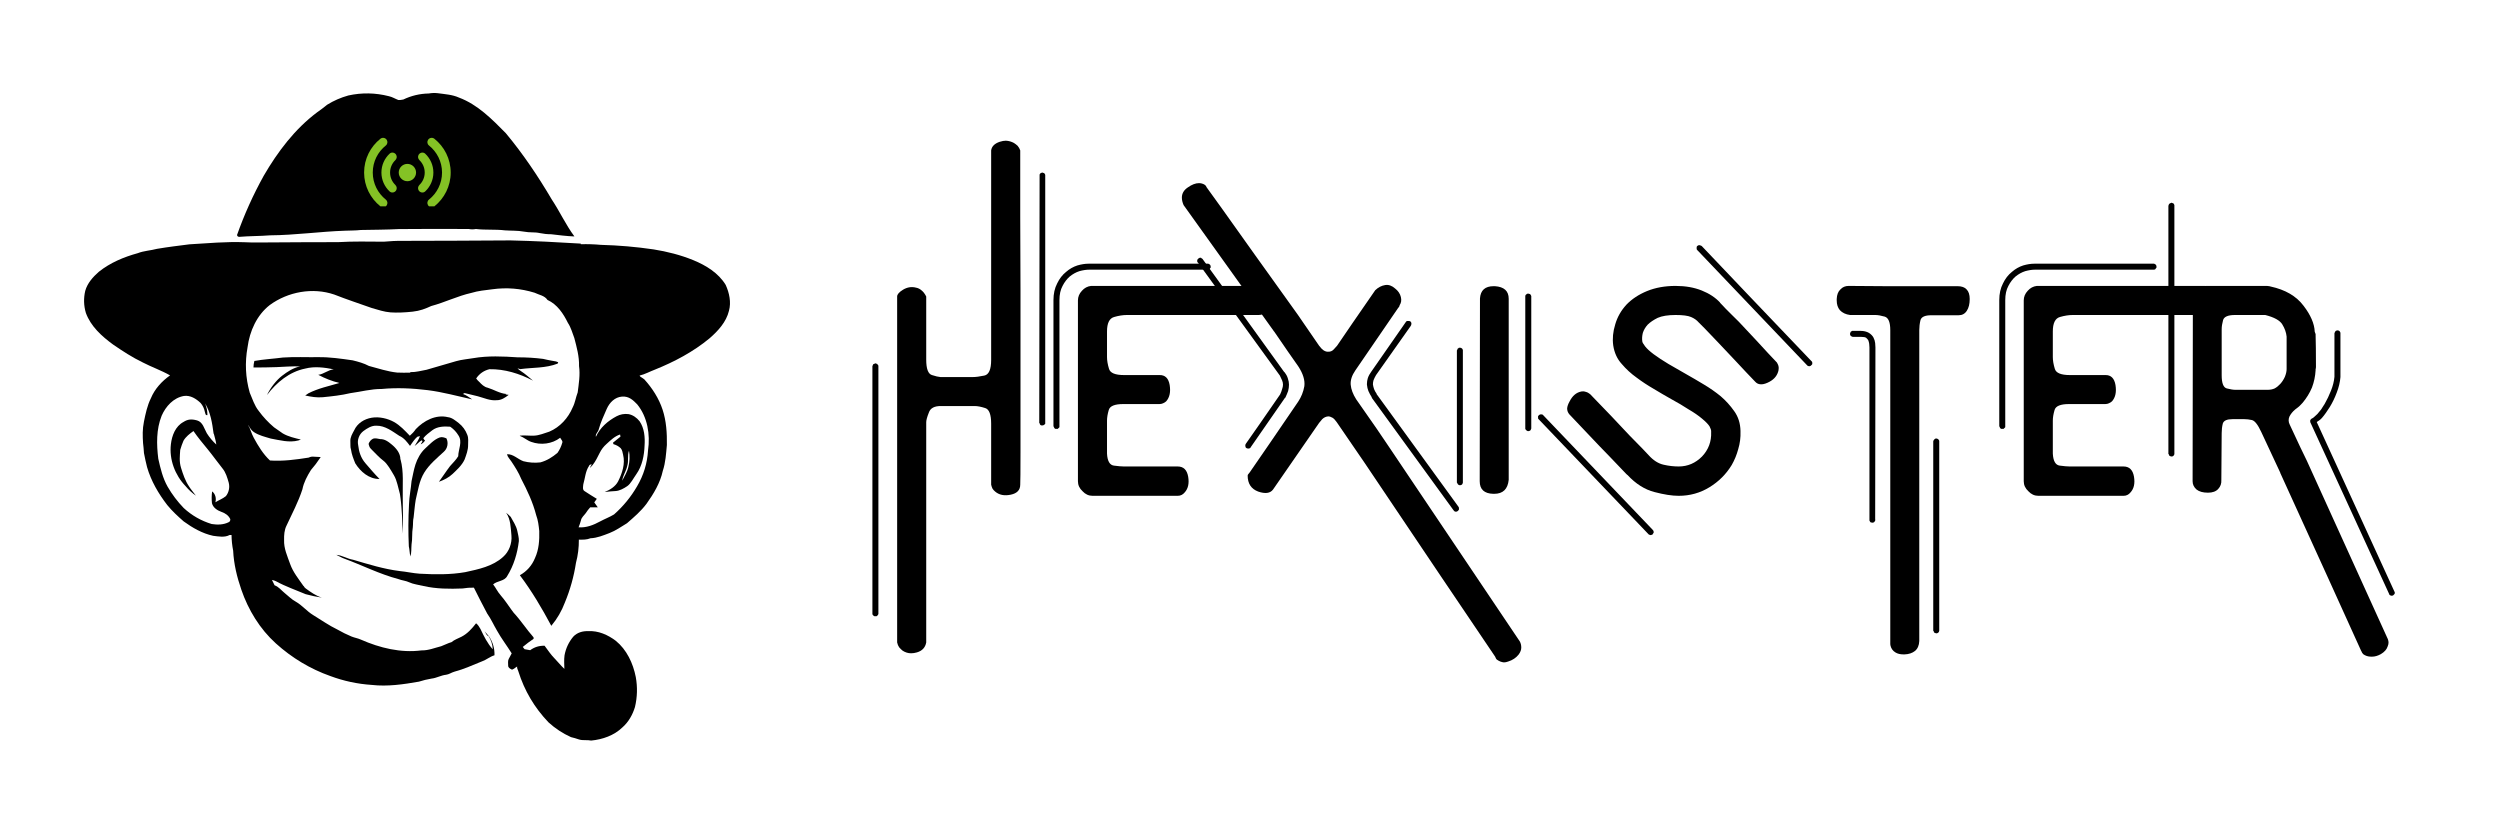
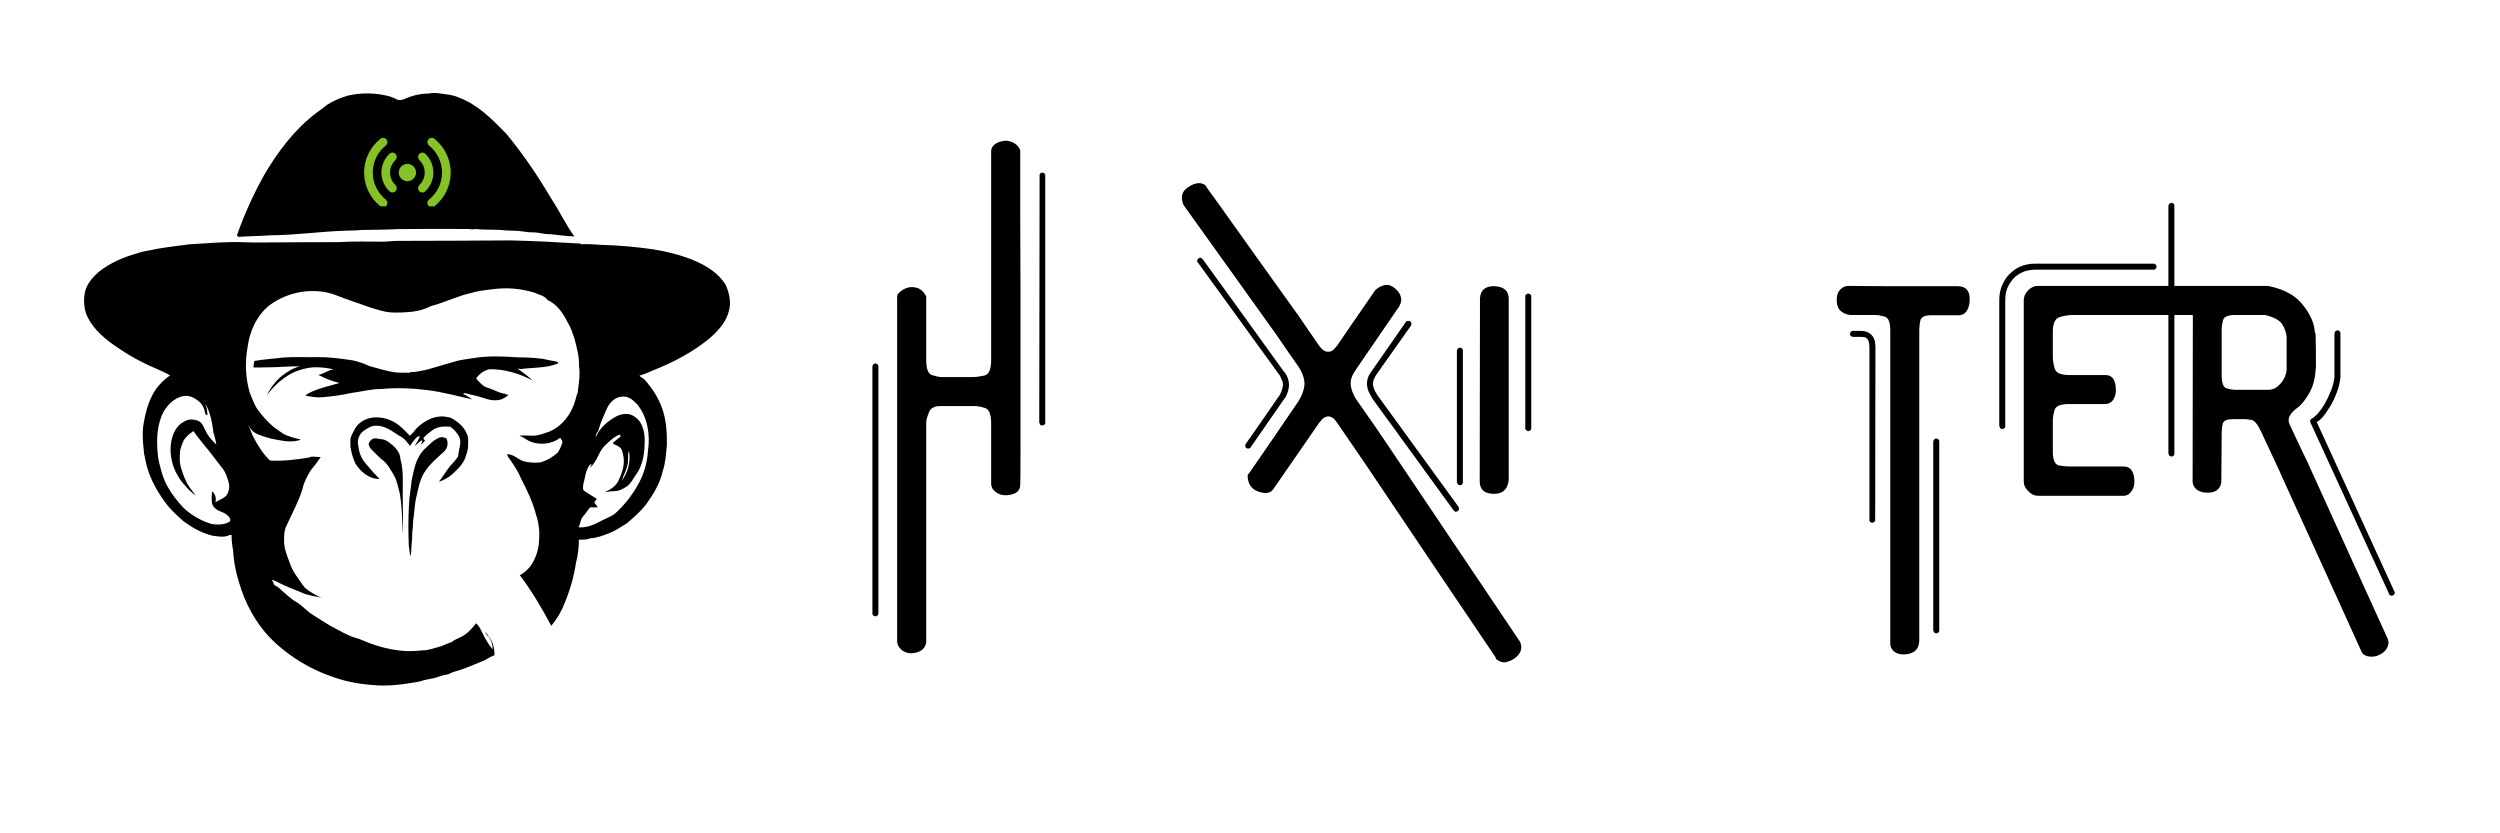
<svg xmlns="http://www.w3.org/2000/svg" width="600" zoomAndPan="magnify" viewBox="0 0 450 150" height="200" preserveAspectRatio="xMidYMid meet" version="1.0">
  <defs>
    <g />
    <clipPath id="60077ab074">
      <path d="M 42 16.664 L 104 16.664 L 104 43 L 42 43 Z M 42 16.664 " clip-rule="nonzero" />
    </clipPath>
    <clipPath id="123deb2647">
      <path d="M 60 92 L 115 92 L 115 133.336 L 60 133.336 Z M 60 92 " clip-rule="nonzero" />
    </clipPath>
    <clipPath id="abacba4e0a">
      <path d="M 15 43 L 131.672 43 L 131.672 124 L 15 124 Z M 15 43 " clip-rule="nonzero" />
    </clipPath>
    <clipPath id="62959ad914">
      <path d="M 65.441 24.746 L 81.484 24.746 L 81.484 37.145 L 65.441 37.145 Z M 65.441 24.746 " clip-rule="nonzero" />
    </clipPath>
  </defs>
  <g clip-path="url(#60077ab074)">
    <path fill="#000000" d="M 43.012 42.637 C 44.891 42.477 46.766 42.508 48.625 42.359 C 53.129 42.328 57.617 41.676 62.117 41.527 C 63.066 41.48 64.012 41.512 64.957 41.398 C 67.242 41.352 69.527 41.352 71.793 41.234 C 75.988 41.188 80.18 41.203 84.371 41.219 C 84.801 41.305 85.23 41.305 85.66 41.219 C 87.391 41.43 89.152 41.25 90.883 41.465 C 92.023 41.547 93.168 41.48 94.293 41.691 C 95.418 41.906 96.219 41.742 97.148 41.953 C 97.824 42.094 98.512 42.164 99.203 42.164 C 100.59 42.328 101.992 42.508 103.395 42.559 C 101.848 40.469 100.754 38.07 99.316 35.902 C 96.855 31.723 94.145 27.695 91.047 23.973 C 88.566 21.461 85.988 18.82 82.609 17.562 C 81.418 17.023 80.082 16.957 78.809 16.777 C 78.262 16.715 77.719 16.73 77.176 16.828 C 75.562 16.859 74.031 17.223 72.578 17.922 L 72.527 17.922 C 72.262 17.988 71.988 18.016 71.711 18.004 C 71.141 17.789 70.617 17.449 70 17.316 C 67.574 16.695 65.137 16.648 62.691 17.188 C 61.344 17.562 60.078 18.117 58.887 18.852 C 58.301 19.309 57.715 19.797 57.094 20.207 C 53.062 23.223 49.98 27.32 47.469 31.641 C 45.566 35.07 43.961 38.633 42.656 42.328 L 42.801 42.559 Z M 43.012 42.637 " fill-opacity="1" fill-rule="nonzero" />
  </g>
  <path fill="#000000" d="M 83.637 82.691 C 83.934 81.859 84.273 80.996 84.258 80.098 C 84.258 79.496 84.355 78.859 84.113 78.27 C 83.793 77.418 83.277 76.711 82.562 76.148 C 81.973 75.711 81.387 75.172 80.621 75.09 C 78.465 74.566 76.297 75.711 74.844 77.242 C 74.539 77.688 74.18 78.086 73.77 78.434 C 72.887 77.52 72.023 76.574 70.914 75.953 C 69.805 75.336 68.285 74.961 66.914 75.188 C 65.543 75.418 64.32 76.199 63.75 77.457 C 63.422 78.074 63.016 78.711 63.066 79.445 C 63.113 80.18 63.016 80.441 63.18 80.914 C 63.293 81.777 63.621 82.594 63.945 83.395 C 64.891 84.91 66.441 86.25 68.316 86.215 C 67.422 85.32 66.605 84.34 65.773 83.379 C 64.941 82.414 64.598 81.289 64.469 80.113 C 64.371 79.641 64.406 79.18 64.574 78.727 C 64.742 78.273 65.016 77.898 65.398 77.602 C 66.082 77.098 66.867 76.59 67.746 76.625 C 69.328 76.605 70.617 77.637 71.875 78.449 C 72.723 78.824 73.262 79.543 73.801 80.262 C 74.207 79.691 74.582 79.086 75.121 78.613 L 75.594 78.5 C 75.367 79.137 74.992 79.707 74.633 80.277 C 75.074 79.984 75.398 79.543 75.871 79.266 C 76.281 79.379 75.773 79.758 75.727 79.984 C 76.051 79.828 76.309 79.598 76.508 79.301 C 76.363 79.188 76.258 79.047 76.199 78.875 C 76.641 78.305 77.242 77.895 77.797 77.457 C 78.711 76.754 79.918 76.723 81.012 76.805 L 81.125 76.867 C 81.691 77.273 82.152 77.773 82.512 78.367 C 83.297 79.512 82.496 80.883 82.48 82.121 C 82.09 82.789 81.516 83.312 81.012 83.898 C 80.309 84.812 79.691 85.793 79.004 86.723 C 79.902 86.395 80.766 85.973 81.469 85.305 C 82.172 84.633 83.164 83.754 83.637 82.691 Z M 83.637 82.691 " fill-opacity="1" fill-rule="nonzero" />
  <path fill="#000000" d="M 80.359 78.906 C 79.969 78.746 79.543 78.598 79.137 78.746 C 78.09 79.137 77.324 80 76.523 80.734 C 75.727 81.469 75.121 82.547 74.777 83.621 C 74.438 84.699 74.305 85.613 74.078 86.609 C 73.965 88.012 73.652 89.398 73.621 90.816 C 73.484 93.324 73.473 95.832 73.59 98.34 C 73.734 98.941 73.719 99.562 73.867 100.168 C 74.094 99.465 74.012 98.73 74.078 98.012 C 74.258 97 74.125 95.957 74.305 94.93 C 74.371 94.324 74.305 93.707 74.453 93.117 C 74.582 92.074 74.648 91.012 74.828 89.969 C 75.234 88.305 75.449 86.559 76.363 85.074 C 77.273 83.59 78.629 82.48 79.887 81.32 C 80.223 81.016 80.438 80.641 80.523 80.195 C 80.609 79.746 80.555 79.316 80.359 78.906 Z M 80.359 78.906 " fill-opacity="1" fill-rule="nonzero" />
  <path fill="#000000" d="M 72.496 89.578 C 72.445 87.293 72.707 84.945 72.102 82.707 L 72.07 82.676 C 72.086 81.582 71.289 80.637 70.457 79.969 C 69.883 79.48 69.23 79.023 68.449 79.039 C 68.023 78.973 67.586 78.824 67.16 78.957 C 66.762 79.164 66.492 79.48 66.344 79.902 L 66.441 80.246 C 66.523 80.605 66.816 80.832 67.062 81.094 C 67.699 81.715 68.285 82.383 69.004 82.922 C 69.723 83.461 70.359 84.633 70.914 85.562 C 71.469 86.492 71.664 87.801 71.988 88.926 C 72.023 89.203 72.055 89.465 72.102 89.742 C 72.152 90.02 72.203 90.703 72.25 91.191 C 72.301 91.684 72.332 92.301 72.363 92.855 C 72.363 93.934 72.445 95.027 72.348 96.105 C 72.656 93.934 72.48 91.746 72.496 89.578 Z M 72.496 89.578 " fill-opacity="1" fill-rule="nonzero" />
  <g clip-path="url(#123deb2647)">
-     <path fill="#000000" d="M 110.836 115.34 C 109.434 114.277 107.688 113.496 105.891 113.609 C 104.898 113.562 103.871 113.855 103.184 114.605 C 102.371 115.582 101.848 116.699 101.617 117.949 C 101.504 118.766 101.57 119.582 101.586 120.398 C 100.949 119.809 100.41 119.109 99.809 118.504 C 99.203 117.902 98.598 117.004 98.027 116.238 C 97.07 116.203 96.207 116.469 95.434 117.035 L 94.422 116.855 L 94.098 116.449 C 94.723 115.926 95.375 115.438 96.055 114.98 C 96.055 114.914 96.055 114.785 96.039 114.719 C 94.781 113.301 93.754 111.684 92.449 110.281 L 92.074 109.777 C 91.453 108.926 90.883 108.031 90.18 107.23 C 89.48 106.43 89.285 105.844 88.762 105.191 C 89.512 104.508 90.801 104.652 91.305 103.676 C 92.48 101.781 93.133 99.594 93.395 97.395 C 93.426 96.773 93.23 96.168 93.117 95.566 C 92.922 94.637 92.367 93.852 91.926 93.035 C 91.672 92.773 91.398 92.527 91.109 92.301 C 91.926 93.492 91.926 94.996 92.059 96.383 C 92.188 97.77 91.648 99.285 90.555 100.246 C 88.695 101.945 86.133 102.465 83.734 102.988 C 81.043 103.461 78.27 103.414 75.547 103.266 C 74.34 103.184 73.164 102.906 71.957 102.793 C 69.086 102.434 66.328 101.57 63.555 100.754 C 62.512 100.59 61.598 99.953 60.535 99.871 C 61.043 100.086 61.5 100.41 62.02 100.574 C 65.25 101.766 68.352 103.348 71.695 104.23 C 72.348 104.488 73.066 104.523 73.703 104.832 C 74.34 105.141 75.383 105.273 76.23 105.484 C 78.531 106.008 80.914 106.023 83.262 105.926 C 83.938 105.809 84.617 105.762 85.301 105.777 C 86.086 107.344 86.867 108.895 87.699 110.445 C 88.387 111.406 88.859 112.5 89.461 113.512 C 90.246 114.93 91.242 116.219 92.105 117.605 C 91.91 117.934 91.746 118.277 91.566 118.617 C 91.387 118.961 91.469 119.418 91.469 119.809 C 91.469 120.203 91.812 120.348 92.059 120.496 C 92.301 120.641 92.758 120.137 93.086 119.973 C 93.02 120.266 93.215 120.527 93.297 120.82 C 94.391 124.312 96.199 127.379 98.73 130.023 C 99.938 131.125 101.285 132.012 102.777 132.684 C 103.25 132.793 103.719 132.93 104.18 133.09 C 104.898 133.336 105.68 133.141 106.414 133.301 C 108.453 133.105 110.527 132.391 112.027 130.938 C 113.137 129.973 113.871 128.652 114.293 127.266 C 114.719 125.477 114.766 123.676 114.441 121.867 C 113.953 119.387 112.809 116.938 110.836 115.34 Z M 110.836 115.34 " fill-opacity="1" fill-rule="nonzero" />
-   </g>
+     </g>
  <g clip-path="url(#abacba4e0a)">
    <path fill="#000000" d="M 130.625 51.285 C 129.32 49.133 127.07 47.762 124.801 46.832 C 122.535 45.902 120.086 45.281 117.641 44.891 C 114.496 44.43 111.336 44.156 108.16 44.074 C 106.957 43.965 105.746 43.926 104.539 43.961 L 104.539 43.848 C 100.328 43.586 96.102 43.371 91.879 43.273 C 85.398 43.34 78.922 43.324 72.43 43.355 C 71.305 43.34 70.195 43.406 69.086 43.504 C 66.328 43.488 63.586 43.422 60.848 43.586 C 56.93 43.602 53.016 43.586 49.098 43.633 C 47.418 43.617 45.723 43.699 44.043 43.602 C 40.73 43.473 37.418 43.781 34.105 43.977 C 32.148 44.223 30.191 44.465 28.246 44.793 C 27.105 45.102 25.898 45.137 24.789 45.574 C 22.293 46.262 19.828 47.289 17.789 48.922 C 16.73 49.852 15.734 50.961 15.344 52.348 C 15.031 53.684 15.066 55.012 15.457 56.328 C 16.336 58.742 18.312 60.52 20.336 62.004 C 22.066 63.195 23.828 64.34 25.719 65.25 C 27.316 66.082 29.047 66.672 30.613 67.57 C 29.129 68.613 27.855 70 27.156 71.695 C 26.504 73 26.207 74.453 25.914 75.871 C 25.621 77.293 25.672 78.469 25.75 79.758 C 25.832 80.344 25.867 80.945 25.914 81.551 C 26.062 82.398 26.273 83.246 26.469 84.078 C 27.188 86.574 28.523 88.859 30.109 90.914 C 30.988 91.992 32.016 92.938 33.062 93.852 C 34.66 95.012 36.422 96.023 38.363 96.445 C 39.344 96.562 40.418 96.789 41.332 96.301 L 41.676 96.301 C 41.684 97.25 41.785 98.191 41.969 99.121 C 42.082 101.52 42.656 103.871 43.438 106.137 C 44.695 109.793 46.766 113.203 49.652 115.812 C 52.543 118.422 55.852 120.414 59.461 121.688 C 61.867 122.582 64.352 123.117 66.914 123.285 C 69.754 123.609 72.609 123.188 75.398 122.699 C 76.148 122.457 76.91 122.273 77.684 122.145 C 78.582 122.047 79.379 121.555 80.293 121.457 C 80.816 121.391 81.238 121.066 81.746 120.918 C 83.492 120.461 85.141 119.695 86.805 119.027 C 87.586 118.75 88.207 118.18 89.008 117.949 C 89.043 116.715 88.715 115.582 88.027 114.555 C 87.766 114.246 87.488 113.938 87.227 113.625 C 87.457 113.922 87.539 114.395 87.93 114.492 C 88.406 115.215 88.66 116.008 88.695 116.875 C 87.734 115.812 87.098 114.508 86.492 113.234 C 86.281 112.859 86.055 112.469 85.695 112.191 C 84.961 113.137 84.145 114.066 83.051 114.621 C 82.465 114.93 81.777 115.145 81.273 115.586 C 80.621 115.766 80.051 116.09 79.414 116.32 C 78.238 116.613 77.113 117.102 75.871 117.07 C 72.137 117.559 68.367 116.629 64.957 115.129 C 64.418 114.883 63.832 114.801 63.277 114.574 C 62.402 114.211 61.555 113.789 60.73 113.316 C 59.199 112.582 57.812 111.586 56.359 110.707 C 55.219 110.02 54.387 108.945 53.227 108.293 C 52.492 107.898 51.922 107.297 51.27 106.773 C 50.617 106.25 50.176 105.617 49.426 105.355 C 49.277 105.027 49.098 104.719 48.953 104.391 C 49.203 104.434 49.441 104.512 49.672 104.621 C 51.383 105.566 53.227 106.188 55.02 106.953 C 55.98 107.219 56.957 107.426 57.941 107.574 C 56.863 107.246 55.953 106.594 55.055 105.941 C 54.883 105.824 54.754 105.672 54.664 105.484 L 54.629 105.484 C 53.75 104.211 52.754 103.004 52.23 101.535 C 51.711 100.07 51.074 98.715 51.137 97.195 C 51.121 96.316 51.172 95.402 51.578 94.602 C 52.574 92.449 53.699 90.344 54.434 88.078 C 54.68 86.82 55.297 85.68 55.969 84.602 C 56.328 84.113 56.785 83.672 57.109 83.148 L 57.73 82.27 L 56.473 82.203 C 56.156 82.168 55.859 82.223 55.574 82.367 C 53.277 82.727 50.941 83.051 48.594 82.887 C 47.352 81.73 46.473 80.262 45.672 78.793 C 45.266 78.059 45.086 77.211 44.645 76.492 L 44.742 76.605 C 45.004 77.047 45.281 77.504 45.707 77.781 C 46.617 78.387 47.711 78.629 48.738 78.941 C 50.371 79.234 52.051 79.723 53.715 79.281 L 54.156 79.121 C 53.047 78.844 51.891 78.598 50.895 78.012 C 50.387 77.617 49.832 77.309 49.328 76.918 C 48.289 76.043 47.371 75.059 46.57 73.965 C 45.785 73 45.445 71.793 44.953 70.684 C 44.188 67.984 44.059 65.254 44.562 62.496 C 44.938 59.605 46.227 56.719 48.559 54.906 C 51.84 52.508 56.277 51.695 60.16 53.016 C 62.395 53.895 64.68 54.648 66.93 55.445 C 68.039 55.758 69.148 56.148 70.309 56.23 C 71.469 56.312 72.953 56.246 74.273 56.098 C 75.594 55.953 76.559 55.578 77.617 55.086 C 80.066 54.434 82.367 53.277 84.844 52.723 C 86.07 52.348 87.344 52.23 88.613 52.07 C 91.195 51.711 93.73 51.918 96.219 52.688 C 97.016 53.082 98.027 53.195 98.551 53.992 C 100.297 54.777 101.406 56.457 102.223 58.121 C 102.777 58.953 103.02 59.918 103.379 60.848 C 103.805 62.496 104.277 64.16 104.227 65.887 C 104.457 67.469 104.18 69.07 103.984 70.637 C 103.641 71.516 103.527 72.48 103.086 73.328 C 102.285 75.238 100.801 76.883 98.875 77.699 C 97.965 77.977 97.066 78.387 96.102 78.418 C 95.141 78.449 94.406 78.32 93.559 78.418 L 93.59 78.469 C 94.309 78.727 94.895 79.301 95.629 79.543 C 97.344 80.164 99.383 79.918 100.836 78.793 C 100.965 79.102 101.371 79.379 101.195 79.738 C 101.012 80.379 100.727 80.973 100.344 81.52 C 99.43 82.285 98.422 82.922 97.262 83.23 C 96.23 83.348 95.215 83.277 94.211 83.02 C 93.199 82.66 92.383 81.699 91.258 81.762 C 91.371 82.27 91.762 82.629 92.039 83.051 C 92.711 84.062 93.363 85.074 93.82 86.199 C 94.914 88.289 95.922 90.426 96.512 92.727 C 96.855 93.641 96.969 94.617 97.066 95.582 C 97.113 97.23 97 98.926 96.301 100.445 C 95.75 101.793 94.844 102.824 93.574 103.543 C 95.727 106.398 97.555 109.5 99.234 112.648 C 100.293 111.383 101.105 109.98 101.684 108.438 C 102.633 106.148 103.297 103.777 103.672 101.324 C 104.035 99.949 104.207 98.551 104.195 97.133 C 104.898 97.148 105.613 97.164 106.285 96.887 C 107.492 96.84 108.617 96.363 109.727 95.941 C 110.836 95.516 111.832 94.797 112.859 94.18 C 114.098 93.102 115.371 92.023 116.367 90.688 C 117.656 88.891 118.832 86.934 119.305 84.75 C 119.809 83.246 119.891 81.664 120.039 80.098 C 120.07 77.961 119.941 75.793 119.27 73.75 C 118.602 71.711 117.41 69.867 115.977 68.285 C 115.746 68.09 115.484 67.961 115.242 67.781 L 115.125 67.602 C 116.09 67.371 116.953 66.883 117.867 66.539 C 121.391 65.121 124.785 63.328 127.723 60.895 C 129.254 59.559 130.723 57.977 131.215 55.938 C 131.637 54.402 131.277 52.723 130.625 51.285 Z M 41.188 93.984 C 40.238 94.473 39.129 94.488 38.102 94.324 C 36.203 93.746 34.52 92.785 33.062 91.438 C 31.941 90.277 30.98 89 30.172 87.605 C 29.293 86.055 28.883 84.309 28.492 82.578 C 28.168 80 28.117 77.277 29.098 74.828 C 29.832 73.148 31.219 71.598 33.109 71.273 C 34.27 71.109 35.312 71.777 36.113 72.543 C 36.496 72.996 36.746 73.512 36.863 74.094 C 36.977 74.34 36.91 74.781 37.336 74.73 C 37.336 73.996 37.195 73.289 36.91 72.609 C 37.906 74.242 38.199 76.168 38.445 78.027 L 38.512 78.156 C 38.656 78.777 38.871 79.379 38.934 80.016 C 38.273 79.414 37.699 78.734 37.223 77.977 C 36.75 77.16 36.52 75.973 35.477 75.676 C 34.43 75.383 33.762 75.48 33.027 75.953 C 31.578 76.723 30.941 78.402 30.762 79.953 C 30.434 82.707 31.496 85.516 33.402 87.504 C 33.945 88.16 34.566 88.73 35.262 89.219 C 34.855 88.648 34.383 88.141 34.023 87.555 C 33.34 86.543 32.945 85.367 32.586 84.211 C 32.23 83.051 32.375 82.055 32.441 80.98 C 32.602 80.418 32.797 79.867 33.027 79.332 C 33.453 78.598 34.137 78.074 34.824 77.586 C 35.621 78.746 36.52 79.82 37.418 80.914 C 38.316 82.008 39.148 83.199 40.043 84.309 C 40.648 85.043 40.91 85.973 41.168 86.871 C 41.277 87.293 41.289 87.715 41.199 88.145 C 41.113 88.57 40.934 88.957 40.664 89.301 C 40.094 89.773 39.391 90.02 38.77 90.41 C 38.969 89.723 38.77 88.891 38.184 88.453 C 38.086 89.156 38.074 89.863 38.152 90.574 C 38.348 91.387 39.129 91.879 39.863 92.141 C 40.598 92.398 41.137 92.793 41.445 93.43 C 41.48 93.59 41.414 93.902 41.188 93.984 Z M 116.645 81.078 C 116.508 83.391 115.852 85.543 114.672 87.539 C 113.566 89.449 112.184 91.137 110.527 92.598 C 109.727 93.086 108.844 93.41 108.031 93.852 C 106.84 94.504 105.516 95.027 104.148 94.914 C 104.309 94.508 104.453 94.094 104.57 93.672 C 104.668 93.133 105.125 92.793 105.434 92.367 C 105.668 91.996 105.938 91.648 106.234 91.324 L 107.605 91.324 L 106.969 90.426 L 107.133 90.199 L 107.426 89.789 C 106.676 89.348 105.957 88.875 105.223 88.402 C 104.801 88.16 104.961 87.555 104.996 87.164 C 105.32 86.055 105.371 84.848 106.023 83.867 C 106.09 83.621 106.301 83.59 106.527 83.605 C 106.363 83.789 106.25 84.004 106.188 84.242 L 106.676 83.703 C 107.215 83.035 107.574 82.234 107.965 81.484 C 108.262 80.891 108.656 80.375 109.156 79.934 C 109.891 79.266 110.641 78.516 111.617 78.207 L 111.684 78.598 L 110.332 79.691 L 110.43 79.953 C 110.914 80.086 111.344 80.324 111.719 80.668 C 112.012 80.996 112.059 81.438 112.156 81.844 C 112.566 83.492 111.996 85.172 111.262 86.641 C 110.77 87.586 109.793 88.176 108.844 88.566 C 109.496 88.484 110.152 88.418 110.82 88.387 C 111.488 88.355 112.289 87.93 112.906 87.504 C 113.527 87.082 114.016 86.086 114.539 85.352 C 115.602 83.852 115.957 81.992 116.023 80.195 C 116.121 78.711 115.992 77.098 115.125 75.824 C 114.621 75.188 113.902 74.664 113.086 74.535 C 112.344 74.449 111.645 74.582 110.984 74.926 C 109.418 75.758 107.996 76.98 107.262 78.629 C 107.133 78.074 107.688 77.766 107.785 77.242 C 108.129 75.988 108.684 74.812 109.203 73.621 C 109.727 72.43 110.688 71.484 111.961 71.387 C 113.234 71.289 113.984 72.055 114.703 72.789 C 116.547 75.059 117.066 78.191 116.645 81.078 Z M 112.906 83.852 C 113.184 82.953 112.906 82.008 113.219 81.125 C 113.391 82.109 113.352 83.082 113.105 84.047 C 112.906 84.945 112.402 85.727 111.996 86.527 C 112.125 85.562 112.727 84.781 112.906 83.852 Z M 112.906 83.852 " fill-opacity="1" fill-rule="nonzero" />
  </g>
  <path fill="#000000" d="M 54.941 71.191 C 55.969 71.418 57.027 71.598 58.09 71.5 C 59.754 71.336 61.434 71.156 63.066 70.766 C 64.941 70.52 66.801 70 68.695 70.016 C 71.449 69.754 74.242 69.887 76.98 70.227 C 79.723 70.57 82.332 71.305 84.992 71.891 C 84.453 71.551 83.949 71.109 83.328 70.914 L 83.621 70.75 C 84.406 70.914 85.188 71.156 85.973 71.32 C 87.098 71.613 88.191 72.152 89.383 72.039 C 90.215 72.055 90.93 71.582 91.566 71.074 L 90.98 70.996 L 91.129 70.914 C 89.938 70.816 88.906 70.129 87.781 69.789 C 87.145 69.656 86.688 69.184 86.266 68.742 C 86.055 68.559 85.871 68.352 85.711 68.125 C 86.289 67.262 87.086 66.707 88.094 66.457 C 90.832 66.41 93.523 67.242 95.941 68.516 C 95.223 67.926 94.535 67.293 93.77 66.801 C 93.539 66.664 93.332 66.496 93.148 66.297 L 93.641 66.441 C 95.875 66.133 98.223 66.297 100.379 65.449 L 100.477 65.203 L 100.066 65.055 C 99.547 64.992 99.055 64.859 98.551 64.777 L 97.75 64.598 C 96.234 64.406 94.711 64.316 93.184 64.32 C 90.523 64.141 87.832 64.012 85.188 64.469 C 84.16 64.648 83.117 64.715 82.105 65.008 L 76.77 66.559 C 75.824 66.719 74.879 67.012 73.914 66.98 L 73.785 67.078 C 73.016 67.078 72.25 67.113 71.484 67.062 C 69.754 66.883 68.09 66.312 66.41 65.871 C 65.496 65.383 64.484 65.105 63.473 64.859 C 61.418 64.566 59.359 64.258 57.289 64.289 C 55.219 64.32 53.047 64.207 50.926 64.355 C 49.215 64.582 47.484 64.664 45.785 64.973 C 45.684 65.359 45.629 65.75 45.625 66.148 C 47.012 66.133 48.398 66.148 49.785 66.082 C 51.172 66.02 52.605 65.902 54.027 65.953 C 52.785 66.199 51.742 66.898 50.762 67.648 C 49.785 68.402 48.691 69.754 48.055 71.109 C 49.77 68.84 52.102 66.914 54.941 66.344 C 56.637 65.902 58.398 66.148 60.078 66.477 C 59.051 66.574 58.301 67.34 57.289 67.469 C 58.496 68.121 59.762 68.609 61.09 68.938 C 59.215 69.492 57.258 69.902 55.512 70.797 Z M 54.941 71.191 " fill-opacity="1" fill-rule="nonzero" />
  <g clip-path="url(#62959ad914)">
    <path fill="#84c225" d="M 77.574 24.82 C 77.367 24.855 77.168 24.98 77.047 25.176 C 76.836 25.508 76.906 25.945 77.215 26.188 C 78.645 27.332 79.566 29.086 79.566 31.059 C 79.566 33.031 78.645 34.785 77.215 35.926 C 76.906 36.172 76.836 36.609 77.047 36.941 C 77.293 37.332 77.828 37.43 78.191 37.141 C 79.977 35.715 81.125 33.523 81.125 31.059 C 81.125 28.594 79.977 26.402 78.191 24.977 C 78.012 24.832 77.785 24.781 77.574 24.82 Z M 69.086 24.82 C 68.875 24.785 68.652 24.832 68.473 24.977 C 66.684 26.402 65.539 28.594 65.539 31.059 C 65.539 33.523 66.684 35.715 68.473 37.141 C 68.832 37.43 69.367 37.332 69.617 36.941 C 69.824 36.609 69.754 36.172 69.449 35.93 C 68.016 34.785 67.098 33.031 67.098 31.059 C 67.098 29.086 68.016 27.332 69.449 26.191 C 69.754 25.945 69.824 25.508 69.613 25.176 C 69.492 24.98 69.297 24.859 69.086 24.82 Z M 70.746 27.473 C 70.527 27.438 70.301 27.496 70.129 27.66 C 69.223 28.512 68.656 29.719 68.656 31.059 C 68.656 32.398 69.223 33.605 70.129 34.457 C 70.473 34.781 71.039 34.688 71.293 34.285 L 71.297 34.277 C 71.5 33.957 71.426 33.547 71.156 33.281 C 70.574 32.719 70.215 31.934 70.215 31.059 C 70.215 30.184 70.574 29.398 71.156 28.836 C 71.426 28.57 71.5 28.16 71.297 27.84 L 71.293 27.832 C 71.168 27.633 70.961 27.508 70.746 27.473 Z M 75.918 27.473 C 75.699 27.508 75.496 27.633 75.367 27.832 L 75.363 27.84 C 75.16 28.16 75.234 28.57 75.508 28.836 C 76.086 29.398 76.449 30.184 76.449 31.059 C 76.449 31.934 76.086 32.719 75.504 33.281 C 75.234 33.547 75.16 33.957 75.363 34.277 L 75.367 34.285 C 75.621 34.688 76.188 34.785 76.535 34.457 C 77.441 33.605 78.008 32.398 78.008 31.059 C 78.008 29.719 77.438 28.512 76.535 27.66 C 76.359 27.496 76.133 27.441 75.918 27.473 Z M 73.332 29.5 C 73.125 29.5 72.926 29.539 72.734 29.617 C 72.543 29.699 72.375 29.809 72.23 29.957 C 72.082 30.102 71.969 30.27 71.891 30.461 C 71.812 30.652 71.773 30.852 71.773 31.059 C 71.773 31.266 71.812 31.465 71.891 31.656 C 71.969 31.848 72.082 32.016 72.23 32.16 C 72.375 32.309 72.543 32.418 72.734 32.5 C 72.926 32.578 73.125 32.617 73.332 32.617 C 73.539 32.617 73.738 32.578 73.926 32.5 C 74.117 32.418 74.285 32.309 74.434 32.16 C 74.578 32.016 74.691 31.848 74.77 31.656 C 74.852 31.465 74.891 31.266 74.891 31.059 C 74.891 30.852 74.852 30.652 74.77 30.461 C 74.691 30.27 74.578 30.102 74.434 29.957 C 74.285 29.809 74.117 29.699 73.926 29.617 C 73.738 29.539 73.539 29.5 73.332 29.5 Z M 73.332 29.5 " fill-opacity="1" fill-rule="nonzero" />
  </g>
  <g fill="#000000" fill-opacity="1">
    <g transform="translate(156.111, 89.293)">
      <g>
        <path d="M 27.531 -62.219 L 27.531 -50.438 C 27.531 -46.031 27.547 -41.551 27.578 -37 L 27.578 -7.844 C 27.578 -4.488 27.562 -2.555 27.531 -2.047 C 27.531 -1.086 26.961 -0.488 25.828 -0.25 C 24.672 -0.008 23.734 -0.195 23.016 -0.812 C 22.836 -0.957 22.68 -1.129 22.547 -1.328 C 22.441 -1.535 22.359 -1.773 22.297 -2.047 L 22.297 -13.016 C 22.297 -14.691 21.938 -15.633 21.219 -15.844 C 20.469 -16.082 19.852 -16.203 19.375 -16.203 L 13.328 -16.203 C 12.098 -16.234 11.348 -15.836 11.078 -15.016 C 10.766 -14.234 10.609 -13.656 10.609 -13.281 L 10.609 26.344 C 10.441 27.27 9.879 27.867 8.922 28.141 C 8.578 28.242 8.234 28.297 7.891 28.297 C 7.348 28.297 6.836 28.141 6.359 27.828 C 6.148 27.66 5.941 27.457 5.734 27.219 C 5.566 26.977 5.445 26.688 5.375 26.344 L 5.375 -35.922 C 5.375 -36.305 5.734 -36.719 6.453 -37.156 C 7.203 -37.602 7.973 -37.723 8.766 -37.516 C 9.141 -37.453 9.484 -37.281 9.797 -37 C 10.098 -36.758 10.367 -36.398 10.609 -35.922 L 10.609 -24.547 C 10.609 -22.91 10.953 -21.988 11.641 -21.781 C 12.285 -21.57 12.797 -21.453 13.172 -21.422 L 18.969 -21.422 C 19.508 -21.422 20.207 -21.508 21.062 -21.688 C 21.883 -21.852 22.297 -22.789 22.297 -24.5 L 22.297 -62.219 C 22.398 -62.938 22.91 -63.453 23.828 -63.766 C 24.242 -63.898 24.617 -63.969 24.953 -63.969 C 25.473 -63.938 25.953 -63.801 26.391 -63.562 C 26.629 -63.414 26.852 -63.242 27.062 -63.047 C 27.27 -62.805 27.426 -62.531 27.531 -62.219 Z M 1.641 -23.828 C 1.672 -23.828 1.723 -23.812 1.797 -23.781 C 1.828 -23.75 1.844 -23.711 1.844 -23.672 L 1.953 -23.578 C 1.953 -23.547 1.969 -23.492 2 -23.422 L 2 21.219 C 2 21.25 1.984 21.285 1.953 21.328 C 1.953 21.359 1.93 21.391 1.891 21.422 L 1.797 21.531 L 1.688 21.625 L 1.484 21.625 C 1.453 21.664 1.438 21.664 1.438 21.625 L 1.281 21.625 C 1.25 21.625 1.211 21.609 1.172 21.578 L 1.078 21.469 L 0.969 21.375 C 0.969 21.344 0.953 21.289 0.922 21.219 L 0.922 -23.375 C 0.922 -23.406 0.938 -23.438 0.969 -23.469 C 0.969 -23.539 0.988 -23.594 1.031 -23.625 C 1.031 -23.656 1.047 -23.691 1.078 -23.734 C 1.109 -23.766 1.16 -23.781 1.234 -23.781 C 1.234 -23.812 1.25 -23.828 1.281 -23.828 L 1.328 -23.828 C 1.398 -23.867 1.453 -23.891 1.484 -23.891 L 1.531 -23.891 C 1.57 -23.848 1.609 -23.828 1.641 -23.828 Z M 31.672 -58.172 C 31.742 -58.172 31.797 -58.156 31.828 -58.125 L 31.938 -58.016 C 31.969 -57.984 31.984 -57.953 31.984 -57.922 C 32.016 -57.879 32.031 -57.844 32.031 -57.812 L 32.031 -13.016 L 31.828 -12.812 C 31.797 -12.781 31.758 -12.766 31.719 -12.766 C 31.688 -12.734 31.656 -12.719 31.625 -12.719 L 31.312 -12.719 C 31.281 -12.75 31.25 -12.766 31.219 -12.766 L 31.109 -12.859 C 31.078 -12.898 31.062 -12.938 31.062 -12.969 C 31.031 -13.031 31.016 -13.082 31.016 -13.125 C 30.973 -13.125 30.953 -13.141 30.953 -13.172 L 30.953 -13.219 C 30.953 -23.133 30.973 -37.984 31.016 -57.766 L 31.016 -57.859 C 31.047 -57.898 31.062 -57.938 31.062 -57.969 L 31.156 -58.078 L 31.266 -58.172 L 31.375 -58.172 L 31.422 -58.219 L 31.578 -58.219 C 31.609 -58.219 31.641 -58.203 31.672 -58.172 Z M 31.672 -58.172 " />
      </g>
    </g>
  </g>
  <g fill="#000000" fill-opacity="1">
    <g transform="translate(188.653, 89.293)">
      <g>
-         <path d="M 8 -37.828 L 37.922 -37.828 C 38.953 -37.828 39.566 -37.211 39.766 -35.984 C 39.836 -35.672 39.875 -35.379 39.875 -35.109 C 39.875 -34.285 39.633 -33.617 39.156 -33.109 C 39.02 -32.941 38.848 -32.82 38.641 -32.75 C 38.441 -32.645 38.203 -32.594 37.922 -32.594 L 14.203 -32.594 C 13.484 -32.594 12.711 -32.473 11.891 -32.234 C 11.035 -31.992 10.609 -31.125 10.609 -29.625 L 10.609 -25.016 C 10.609 -24.398 10.727 -23.695 10.969 -22.906 C 11.176 -22.156 12.082 -21.781 13.688 -21.781 L 20.047 -21.781 C 21.066 -21.812 21.68 -21.211 21.891 -19.984 C 22.086 -18.723 21.879 -17.75 21.266 -17.062 C 21.129 -16.926 20.941 -16.805 20.703 -16.703 C 20.504 -16.609 20.285 -16.562 20.047 -16.562 L 13.531 -16.562 C 11.988 -16.562 11.117 -16.203 10.922 -15.484 C 10.711 -14.766 10.609 -14.129 10.609 -13.578 L 10.609 -7.641 C 10.68 -6.305 11.094 -5.586 11.844 -5.484 C 12.625 -5.379 13.223 -5.328 13.641 -5.328 L 23.328 -5.328 C 24.379 -5.328 25.008 -4.711 25.219 -3.484 C 25.426 -2.254 25.203 -1.297 24.547 -0.609 C 24.41 -0.441 24.238 -0.305 24.031 -0.203 C 23.832 -0.098 23.598 -0.047 23.328 -0.047 L 8 -0.047 C 7.312 -0.047 6.711 -0.32 6.203 -0.875 C 5.648 -1.383 5.375 -1.984 5.375 -2.672 L 5.375 -35.219 C 5.375 -35.863 5.613 -36.441 6.094 -36.953 C 6.539 -37.461 7.086 -37.754 7.734 -37.828 Z M 28.703 -41.828 L 28.812 -41.828 C 28.875 -41.828 28.922 -41.805 28.953 -41.766 C 28.992 -41.766 29.031 -41.75 29.062 -41.719 L 29.156 -41.625 C 29.195 -41.582 29.219 -41.547 29.219 -41.516 C 29.25 -41.484 29.266 -41.43 29.266 -41.359 L 29.266 -41.109 L 29.156 -41 C 29.156 -40.969 29.141 -40.938 29.109 -40.906 L 29.016 -40.797 C 28.941 -40.797 28.891 -40.781 28.859 -40.75 L 7.375 -40.75 C 6.863 -40.75 6.285 -40.66 5.641 -40.484 C 5.023 -40.285 4.441 -39.961 3.891 -39.516 C 3.379 -39.066 2.953 -38.504 2.609 -37.828 C 2.234 -37.141 2.047 -36.285 2.047 -35.266 L 2.047 -12.406 L 1.953 -12.297 L 1.844 -12.203 L 1.75 -12.094 L 1.328 -12.094 C 1.297 -12.125 1.266 -12.141 1.234 -12.141 L 1.125 -12.25 C 1.094 -12.281 1.078 -12.316 1.078 -12.359 C 1.047 -12.391 1.031 -12.438 1.031 -12.5 C 0.988 -12.5 0.969 -12.52 0.969 -12.562 L 0.969 -35.266 C 0.969 -36.422 1.191 -37.426 1.641 -38.281 C 2.047 -39.133 2.578 -39.82 3.234 -40.344 C 3.848 -40.883 4.531 -41.273 5.281 -41.516 C 6 -41.723 6.664 -41.828 7.281 -41.828 Z M 28.703 -41.828 " />
-       </g>
+         </g>
    </g>
  </g>
  <g fill="#000000" fill-opacity="1">
    <g transform="translate(219.095, 89.293)">
      <g>
        <path d="M -2.312 -56.078 C -2.207 -56.004 -2.117 -55.93 -2.047 -55.859 C -1.984 -55.766 -1.93 -55.664 -1.891 -55.562 C -1.172 -54.602 1.695 -50.586 6.719 -43.516 C 11.77 -36.441 14.363 -32.82 14.5 -32.656 C 15.352 -31.414 16.633 -29.551 18.344 -27.062 C 18.625 -26.688 18.883 -26.414 19.125 -26.25 C 19.395 -26.07 19.648 -25.984 19.891 -25.984 C 20.328 -25.953 20.688 -26.086 20.969 -26.391 C 21.27 -26.734 21.473 -26.957 21.578 -27.062 C 23.078 -29.281 25.367 -32.613 28.453 -37.062 C 28.992 -37.57 29.586 -37.879 30.234 -37.984 C 30.848 -38.086 31.445 -37.879 32.031 -37.359 C 32.582 -36.922 32.926 -36.41 33.062 -35.828 C 33.195 -35.273 33.129 -34.797 32.859 -34.391 L 32.75 -34.078 C 32.688 -33.984 32.617 -33.898 32.547 -33.828 L 24.859 -22.609 C 24.242 -21.711 23.969 -20.859 24.031 -20.047 C 24.102 -19.223 24.43 -18.348 25.016 -17.422 C 26.109 -15.848 27.32 -14.109 28.656 -12.203 C 29.945 -10.285 30.711 -9.156 30.953 -8.812 C 36.18 -1.02 44.023 10.645 54.484 26.188 C 54.648 26.5 54.734 26.859 54.734 27.266 C 54.734 27.672 54.582 28.082 54.281 28.5 C 53.801 29.113 53.164 29.539 52.375 29.781 C 52.102 29.883 51.848 29.938 51.609 29.938 C 51.172 29.895 50.766 29.738 50.391 29.469 C 50.285 29.406 50.211 29.32 50.172 29.219 C 50.109 29.113 50.062 29.008 50.031 28.906 C 44.801 21.188 36.988 9.586 26.594 -5.891 L 21.531 -13.281 C 21.25 -13.688 20.992 -13.957 20.766 -14.094 C 20.484 -14.258 20.223 -14.344 19.984 -14.344 C 19.578 -14.312 19.219 -14.145 18.906 -13.844 C 18.633 -13.531 18.445 -13.305 18.344 -13.172 L 10.047 -1.172 C 9.535 -0.492 8.645 -0.375 7.375 -0.812 C 6.113 -1.289 5.484 -2.25 5.484 -3.688 C 5.484 -3.789 5.535 -3.895 5.641 -4 C 5.703 -4.062 5.77 -4.145 5.844 -4.25 C 7.789 -7.051 10.695 -11.289 14.562 -16.969 C 15.133 -17.82 15.508 -18.758 15.688 -19.781 C 15.82 -20.844 15.461 -22.023 14.609 -23.328 C 13.617 -24.723 12.164 -26.82 10.25 -29.625 C 10.219 -29.625 10.203 -29.641 10.203 -29.672 C 6.578 -34.734 1.16 -42.301 -6.047 -52.375 C -6.254 -52.852 -6.359 -53.301 -6.359 -53.719 C -6.359 -54.469 -6 -55.082 -5.281 -55.562 C -4.562 -56.07 -3.895 -56.328 -3.281 -56.328 C -2.938 -56.328 -2.613 -56.242 -2.312 -56.078 Z M -2.922 -42.906 L -2.812 -42.797 C -2.781 -42.797 -2.75 -42.781 -2.719 -42.75 C -2.688 -42.75 -2.672 -42.727 -2.672 -42.688 C -2.629 -42.688 -2.609 -42.672 -2.609 -42.641 C 0.672 -38.129 5.555 -31.363 12.047 -22.344 L 12.141 -22.297 L 12.141 -22.25 C 12.422 -21.906 12.613 -21.547 12.719 -21.172 C 12.852 -20.797 12.922 -20.422 12.922 -20.047 C 12.922 -19.672 12.867 -19.289 12.766 -18.906 C 12.629 -18.531 12.473 -18.156 12.297 -17.781 C 12.266 -17.75 12.25 -17.719 12.25 -17.688 L 12.203 -17.688 C 10.828 -15.695 8.773 -12.738 6.047 -8.812 C 6.016 -8.781 6 -8.75 6 -8.719 L 5.891 -8.609 C 5.828 -8.609 5.773 -8.594 5.734 -8.562 L 5.484 -8.562 C 5.453 -8.562 5.398 -8.578 5.328 -8.609 C 5.297 -8.609 5.266 -8.625 5.234 -8.656 L 5.125 -8.766 C 5.125 -8.797 5.109 -8.848 5.078 -8.922 L 5.078 -9.016 C 5.035 -9.055 5.035 -9.109 5.078 -9.172 L 5.078 -9.281 C 5.078 -9.312 5.094 -9.328 5.125 -9.328 C 5.125 -9.359 5.141 -9.395 5.172 -9.438 C 6.547 -11.383 8.598 -14.336 11.328 -18.297 C 11.492 -18.641 11.613 -18.961 11.688 -19.266 C 11.789 -19.547 11.844 -19.805 11.844 -20.047 C 11.844 -20.316 11.789 -20.57 11.688 -20.812 C 11.582 -21.082 11.445 -21.375 11.281 -21.688 C 8 -26.195 3.094 -32.961 -3.438 -41.984 L -3.531 -42.078 C -3.531 -42.109 -3.551 -42.145 -3.594 -42.188 L -3.594 -42.484 C -3.594 -42.523 -3.57 -42.562 -3.531 -42.594 L -3.438 -42.688 C -3.438 -42.727 -3.398 -42.766 -3.328 -42.797 C -3.297 -42.828 -3.266 -42.844 -3.234 -42.844 L -3.125 -42.906 C -3.094 -42.906 -3.078 -42.906 -3.078 -42.906 C -3.078 -42.906 -3.094 -42.906 -3.125 -42.906 Z M 34.703 -31.469 C 34.734 -31.469 34.766 -31.453 34.797 -31.422 C 34.836 -31.391 34.875 -31.336 34.906 -31.266 C 34.906 -31.234 34.922 -31.195 34.953 -31.156 L 34.953 -30.906 C 34.922 -30.875 34.906 -30.82 34.906 -30.75 L 34.859 -30.703 L 34.859 -30.656 C 33.453 -28.664 31.363 -25.707 28.594 -21.781 C 28.395 -21.438 28.242 -21.129 28.141 -20.859 C 28.066 -20.617 28.031 -20.363 28.031 -20.094 C 28.07 -19.82 28.141 -19.547 28.234 -19.266 C 28.336 -18.992 28.492 -18.707 28.703 -18.406 L 28.703 -18.344 C 31.953 -13.875 36.852 -7.129 43.406 1.891 C 43.445 1.93 43.469 1.969 43.469 2 C 43.5 2.031 43.516 2.082 43.516 2.156 L 43.516 2.406 C 43.516 2.438 43.5 2.473 43.469 2.516 C 43.426 2.578 43.391 2.609 43.359 2.609 C 43.359 2.648 43.328 2.688 43.266 2.719 C 43.223 2.75 43.188 2.766 43.156 2.766 C 43.125 2.797 43.07 2.812 43 2.812 L 42.906 2.812 C 42.863 2.781 42.812 2.766 42.75 2.766 L 42.641 2.672 L 42.594 2.609 L 42.547 2.562 C 39.297 -1.914 34.391 -8.664 27.828 -17.688 L 27.828 -17.781 C 27.586 -18.156 27.383 -18.531 27.219 -18.906 C 27.082 -19.25 26.992 -19.629 26.953 -20.047 L 26.953 -20.188 C 26.953 -20.531 27.004 -20.875 27.109 -21.219 C 27.242 -21.625 27.453 -22.016 27.734 -22.391 C 29.129 -24.379 31.211 -27.375 33.984 -31.375 L 34.078 -31.469 C 34.117 -31.469 34.156 -31.484 34.188 -31.516 L 34.547 -31.516 C 34.578 -31.516 34.629 -31.5 34.703 -31.469 Z M 34.703 -31.469 " />
      </g>
    </g>
  </g>
  <g fill="#000000" fill-opacity="1">
    <g transform="translate(261.067, 89.293)">
      <g>
        <path d="M 10.5 -35.516 L 10.5 -2.922 C 10.332 -1.242 9.461 -0.406 7.891 -0.406 L 7.734 -0.406 C 6.098 -0.445 5.281 -1.203 5.281 -2.672 C 5.281 -9.984 5.297 -20.953 5.328 -35.578 C 5.43 -37.047 6.254 -37.781 7.797 -37.781 L 8 -37.781 C 9.664 -37.676 10.5 -36.922 10.5 -35.516 Z M 1.953 -26.656 C 1.984 -26.656 2.016 -26.633 2.047 -26.594 L 2.156 -26.5 C 2.188 -26.469 2.203 -26.43 2.203 -26.391 C 2.234 -26.359 2.25 -26.328 2.25 -26.297 L 2.25 -2.406 C 2.25 -2.375 2.234 -2.344 2.203 -2.312 C 2.203 -2.238 2.188 -2.188 2.156 -2.156 L 2.047 -2.047 C 2.016 -2.047 1.984 -2.031 1.953 -2 C 1.91 -2 1.859 -1.984 1.797 -1.953 L 1.688 -1.953 C 1.625 -1.953 1.57 -1.969 1.531 -2 C 1.5 -2 1.469 -2.016 1.438 -2.047 L 1.328 -2.156 C 1.297 -2.188 1.281 -2.219 1.281 -2.25 C 1.25 -2.289 1.234 -2.328 1.234 -2.359 C 1.191 -2.391 1.172 -2.422 1.172 -2.453 L 1.172 -26.188 C 1.172 -26.227 1.191 -26.266 1.234 -26.297 C 1.234 -26.328 1.25 -26.379 1.281 -26.453 C 1.281 -26.484 1.297 -26.516 1.328 -26.547 C 1.367 -26.578 1.406 -26.594 1.438 -26.594 L 1.484 -26.656 C 1.516 -26.656 1.531 -26.672 1.531 -26.703 L 1.797 -26.703 C 1.828 -26.703 1.879 -26.688 1.953 -26.656 Z M 14.203 -36.391 C 14.266 -36.391 14.312 -36.375 14.344 -36.344 L 14.453 -36.234 C 14.453 -36.203 14.469 -36.172 14.5 -36.141 C 14.5 -36.098 14.52 -36.062 14.562 -36.031 L 14.562 -12.141 C 14.562 -12.109 14.539 -12.078 14.5 -12.047 C 14.5 -11.973 14.484 -11.922 14.453 -11.891 L 14.344 -11.781 C 14.312 -11.781 14.281 -11.766 14.25 -11.734 C 14.176 -11.734 14.125 -11.719 14.094 -11.688 L 14 -11.688 C 13.926 -11.688 13.875 -11.703 13.844 -11.734 C 13.801 -11.734 13.766 -11.75 13.734 -11.781 L 13.641 -11.891 L 13.531 -12 C 13.531 -12.031 13.516 -12.062 13.484 -12.094 L 13.484 -36.031 C 13.516 -36.062 13.531 -36.113 13.531 -36.188 L 13.641 -36.281 C 13.672 -36.32 13.703 -36.344 13.734 -36.344 C 13.734 -36.375 13.75 -36.391 13.781 -36.391 C 13.82 -36.391 13.844 -36.406 13.844 -36.438 L 14.094 -36.438 C 14.125 -36.438 14.16 -36.422 14.203 -36.391 Z M 14.203 -36.391 " />
      </g>
    </g>
  </g>
  <g fill="#000000" fill-opacity="1">
    <g transform="translate(276.851, 89.293)">
      <g>
-         <path d="M 32.797 -34.797 C 32.66 -34.898 32.711 -34.832 32.953 -34.594 C 33.191 -34.352 33.445 -34.082 33.719 -33.781 L 34.797 -32.703 L 36.141 -31.375 C 36.891 -30.582 37.984 -29.414 39.422 -27.875 C 40.816 -26.344 42.008 -25.062 43 -24.031 C 43.176 -23.758 43.281 -23.473 43.312 -23.172 L 43.312 -22.969 C 43.312 -22.758 43.273 -22.551 43.203 -22.344 C 42.93 -21.488 42.301 -20.844 41.312 -20.406 C 40.32 -19.957 39.57 -20.023 39.062 -20.609 C 38.102 -21.598 36.941 -22.828 35.578 -24.297 C 34.172 -25.797 33.109 -26.922 32.391 -27.672 C 31.91 -28.191 31.469 -28.656 31.062 -29.062 C 30.645 -29.508 30.285 -29.883 29.984 -30.188 L 28.906 -31.266 C 28.562 -31.672 28.102 -31.992 27.531 -32.234 C 26.977 -32.473 26.051 -32.594 24.75 -32.594 C 23.383 -32.594 22.312 -32.422 21.531 -32.078 C 20.781 -31.703 20.18 -31.297 19.734 -30.859 C 19.328 -30.41 19.035 -29.914 18.859 -29.375 C 18.723 -28.82 18.691 -28.305 18.766 -27.828 C 18.766 -27.691 18.93 -27.398 19.266 -26.953 C 19.578 -26.547 20.094 -26.07 20.812 -25.531 C 21.562 -24.977 22.445 -24.395 23.469 -23.781 C 24.457 -23.195 25.5 -22.598 26.594 -21.984 C 27.688 -21.367 28.766 -20.738 29.828 -20.094 C 30.922 -19.445 31.93 -18.742 32.859 -17.984 C 33.773 -17.203 34.594 -16.301 35.312 -15.281 C 36.031 -14.281 36.406 -13.098 36.438 -11.734 L 36.438 -11.641 C 36.477 -10.547 36.344 -9.484 36.031 -8.453 C 35.758 -7.43 35.367 -6.477 34.859 -5.594 C 33.859 -3.945 32.523 -2.613 30.859 -1.594 C 29.18 -0.562 27.332 -0.047 25.312 -0.047 C 24.125 -0.047 22.676 -0.27 20.969 -0.719 C 19.219 -1.164 17.594 -2.191 16.094 -3.797 C 16.094 -3.754 15.77 -4.078 15.125 -4.766 C 14.469 -5.453 13.664 -6.289 12.719 -7.281 C 11.719 -8.301 10.602 -9.461 9.375 -10.766 C 8.176 -12.023 6.93 -13.336 5.641 -14.703 C 5.367 -15.016 5.234 -15.375 5.234 -15.781 C 5.266 -16.156 5.414 -16.582 5.688 -17.062 C 6.195 -18.051 6.879 -18.633 7.734 -18.812 C 8.016 -18.875 8.289 -18.859 8.562 -18.766 C 8.863 -18.691 9.133 -18.551 9.375 -18.344 C 10.676 -16.977 11.941 -15.664 13.172 -14.406 C 14.398 -13.102 15.492 -11.941 16.453 -10.922 C 17.441 -9.93 18.227 -9.129 18.812 -8.516 C 19.395 -7.891 19.754 -7.508 19.891 -7.375 C 20.742 -6.426 21.648 -5.848 22.609 -5.641 C 23.523 -5.43 24.426 -5.328 25.312 -5.328 C 26.926 -5.328 28.328 -5.926 29.516 -7.125 C 30.68 -8.352 31.227 -9.82 31.156 -11.531 L 31.156 -11.688 C 31.156 -11.895 31.055 -12.188 30.859 -12.562 C 30.617 -12.938 30.172 -13.395 29.516 -13.938 C 28.867 -14.488 28.051 -15.051 27.062 -15.625 C 26.102 -16.25 25.094 -16.848 24.031 -17.422 C 22.938 -18.035 21.848 -18.672 20.766 -19.328 C 19.703 -19.941 18.691 -20.609 17.734 -21.328 C 16.742 -22.035 15.852 -22.852 15.062 -23.781 C 14.25 -24.664 13.738 -25.773 13.531 -27.109 C 13.363 -28.336 13.484 -29.602 13.891 -30.906 C 14.266 -32.207 14.93 -33.383 15.891 -34.438 C 16.879 -35.469 18.125 -36.289 19.625 -36.906 C 21.133 -37.52 22.844 -37.828 24.75 -37.828 C 26.531 -37.828 28.102 -37.551 29.469 -37 C 30.832 -36.457 31.941 -35.723 32.797 -34.797 Z M 0.562 -14.703 L 0.719 -14.703 C 0.75 -14.672 0.781 -14.656 0.812 -14.656 L 0.875 -14.609 L 0.922 -14.562 L 20.609 6.047 L 20.703 6.156 C 20.742 6.188 20.766 6.234 20.766 6.297 C 20.766 6.336 20.781 6.375 20.812 6.406 L 20.812 6.562 C 20.781 6.594 20.766 6.625 20.766 6.656 C 20.723 6.727 20.688 6.781 20.656 6.812 C 20.656 6.852 20.641 6.891 20.609 6.922 C 20.566 6.922 20.516 6.938 20.453 6.969 C 20.422 6.969 20.383 6.984 20.344 7.016 L 20.188 7.016 C 20.156 7.016 20.125 7 20.094 6.969 C 20.02 6.969 19.969 6.953 19.938 6.922 L 19.828 6.812 L 0.156 -13.781 L 0.047 -13.891 C 0.047 -13.922 0.031 -13.957 0 -14 L 0 -14.406 L 0.109 -14.5 L 0.203 -14.609 C 0.234 -14.641 0.27 -14.656 0.312 -14.656 C 0.344 -14.688 0.375 -14.703 0.406 -14.703 C 0.445 -14.703 0.469 -14.703 0.469 -14.703 C 0.469 -14.703 0.445 -14.703 0.406 -14.703 Z M 29.109 -45.156 C 29.141 -45.156 29.176 -45.141 29.219 -45.109 C 29.281 -45.109 29.332 -45.086 29.375 -45.047 L 29.422 -45.047 C 29.422 -45.016 29.438 -45 29.469 -45 C 33.844 -40.383 40.422 -33.484 49.203 -24.297 L 49.312 -24.188 C 49.312 -24.156 49.328 -24.102 49.359 -24.031 L 49.359 -23.781 C 49.328 -23.75 49.312 -23.711 49.312 -23.672 L 49.203 -23.578 L 49.109 -23.469 C 49.066 -23.438 49.031 -23.422 49 -23.422 C 48.969 -23.391 48.914 -23.375 48.844 -23.375 L 48.75 -23.375 C 48.707 -23.406 48.656 -23.422 48.594 -23.422 C 48.551 -23.453 48.516 -23.469 48.484 -23.469 L 48.438 -23.531 C 48.438 -23.562 48.422 -23.578 48.391 -23.578 C 44.016 -28.148 37.453 -35.035 28.703 -44.234 C 28.672 -44.234 28.656 -44.25 28.656 -44.281 C 28.613 -44.352 28.578 -44.406 28.547 -44.438 L 28.547 -44.797 C 28.578 -44.867 28.594 -44.922 28.594 -44.953 L 28.703 -45.047 C 28.734 -45.047 28.77 -45.066 28.812 -45.109 C 28.844 -45.109 28.875 -45.125 28.906 -45.156 C 28.938 -45.156 28.961 -45.156 28.984 -45.156 C 29.004 -45.156 28.992 -45.156 28.953 -45.156 C 28.922 -45.156 28.91 -45.156 28.922 -45.156 C 28.941 -45.156 28.973 -45.156 29.016 -45.156 Z M 29.109 -45.156 " />
-       </g>
+         </g>
    </g>
  </g>
  <g fill="#000000" fill-opacity="1">
    <g transform="translate(326.203, 89.293)">
      <g>
        <path d="M 26.141 -37.781 C 26.891 -37.781 27.438 -37.586 27.781 -37.203 C 28.156 -36.828 28.344 -36.25 28.344 -35.469 C 28.344 -34.582 28.172 -33.879 27.828 -33.359 C 27.484 -32.816 26.988 -32.547 26.344 -32.547 L 21.422 -32.547 C 20.297 -32.547 19.648 -32.254 19.484 -31.672 C 19.336 -31.055 19.266 -30.457 19.266 -29.875 L 19.266 26.094 C 19.234 26.875 18.977 27.469 18.5 27.875 C 18.02 28.258 17.391 28.469 16.609 28.5 L 16.453 28.5 C 15.836 28.5 15.344 28.379 14.969 28.141 C 14.52 27.867 14.227 27.473 14.094 26.953 C 14.062 26.859 14.047 26.758 14.047 26.656 L 14.047 -29.875 C 14.047 -31.281 13.719 -32.086 13.062 -32.297 C 12.383 -32.492 11.805 -32.594 11.328 -32.594 L 6.812 -32.594 C 6.031 -32.695 5.414 -32.988 4.969 -33.469 C 4.594 -33.914 4.406 -34.5 4.406 -35.219 L 4.406 -35.469 C 4.438 -36.25 4.66 -36.828 5.078 -37.203 C 5.453 -37.617 5.945 -37.828 6.562 -37.828 C 9.051 -37.797 11.188 -37.781 12.969 -37.781 Z M 7.375 -29.734 L 8.719 -29.734 C 9.289 -29.734 9.785 -29.613 10.203 -29.375 C 10.578 -29.133 10.848 -28.859 11.016 -28.547 C 11.191 -28.203 11.297 -27.863 11.328 -27.531 C 11.359 -27.219 11.375 -26.957 11.375 -26.75 C 11.375 -19.883 11.359 -9.566 11.328 4.203 C 11.359 4.234 11.359 4.285 11.328 4.359 L 11.328 4.453 L 11.219 4.562 C 11.219 4.633 11.203 4.672 11.172 4.672 C 11.109 4.703 11.055 4.734 11.016 4.766 L 10.922 4.766 C 10.879 4.766 10.844 4.781 10.812 4.812 L 10.766 4.766 L 10.656 4.766 C 10.594 4.766 10.539 4.75 10.5 4.719 L 10.406 4.609 C 10.375 4.578 10.359 4.547 10.359 4.516 C 10.316 4.473 10.297 4.438 10.297 4.406 L 10.297 -26.75 C 10.297 -26.957 10.281 -27.18 10.25 -27.422 C 10.219 -27.629 10.164 -27.832 10.094 -28.031 C 9.988 -28.207 9.852 -28.363 9.688 -28.5 C 9.52 -28.602 9.227 -28.656 8.812 -28.656 L 7.328 -28.656 C 7.266 -28.656 7.211 -28.672 7.172 -28.703 C 7.141 -28.703 7.109 -28.719 7.078 -28.75 C 7.035 -28.75 7 -28.77 6.969 -28.812 L 6.875 -28.906 C 6.832 -28.977 6.812 -29.031 6.812 -29.062 L 6.812 -29.312 C 6.812 -29.352 6.832 -29.391 6.875 -29.422 C 6.906 -29.484 6.922 -29.535 6.922 -29.578 C 6.953 -29.609 6.984 -29.625 7.016 -29.625 C 7.086 -29.656 7.141 -29.691 7.172 -29.734 Z M 22.547 -10.297 C 22.586 -10.297 22.625 -10.281 22.656 -10.25 L 22.75 -10.141 C 22.789 -10.109 22.812 -10.078 22.812 -10.047 C 22.844 -10.016 22.859 -9.977 22.859 -9.938 L 22.859 24.25 C 22.859 24.281 22.844 24.328 22.812 24.391 C 22.812 24.43 22.789 24.469 22.75 24.5 L 22.656 24.609 C 22.625 24.641 22.586 24.656 22.547 24.656 C 22.516 24.688 22.461 24.703 22.391 24.703 L 22.297 24.703 C 22.266 24.703 22.211 24.688 22.141 24.656 C 22.109 24.656 22.078 24.641 22.047 24.609 C 22.004 24.609 21.969 24.586 21.938 24.547 C 21.906 24.516 21.891 24.461 21.891 24.391 C 21.848 24.359 21.828 24.328 21.828 24.297 L 21.781 24.25 L 21.781 -9.844 C 21.781 -9.906 21.797 -9.957 21.828 -10 C 21.828 -10.031 21.848 -10.062 21.891 -10.094 L 21.984 -10.203 L 22.094 -10.297 C 22.125 -10.297 22.156 -10.316 22.188 -10.359 L 22.391 -10.359 C 22.461 -10.359 22.516 -10.336 22.547 -10.297 Z M 22.547 -10.297 " />
      </g>
    </g>
  </g>
  <g fill="#000000" fill-opacity="1">
    <g transform="translate(358.899, 89.293)">
      <g>
        <path d="M 8 -37.828 L 37.922 -37.828 C 38.953 -37.828 39.566 -37.211 39.766 -35.984 C 39.836 -35.672 39.875 -35.379 39.875 -35.109 C 39.875 -34.285 39.633 -33.617 39.156 -33.109 C 39.02 -32.941 38.848 -32.82 38.641 -32.75 C 38.441 -32.645 38.203 -32.594 37.922 -32.594 L 14.203 -32.594 C 13.484 -32.594 12.711 -32.473 11.891 -32.234 C 11.035 -31.992 10.609 -31.125 10.609 -29.625 L 10.609 -25.016 C 10.609 -24.398 10.727 -23.695 10.969 -22.906 C 11.176 -22.156 12.082 -21.781 13.688 -21.781 L 20.047 -21.781 C 21.066 -21.812 21.68 -21.211 21.891 -19.984 C 22.086 -18.723 21.879 -17.75 21.266 -17.062 C 21.129 -16.926 20.941 -16.805 20.703 -16.703 C 20.504 -16.609 20.285 -16.562 20.047 -16.562 L 13.531 -16.562 C 11.988 -16.562 11.117 -16.203 10.922 -15.484 C 10.711 -14.766 10.609 -14.129 10.609 -13.578 L 10.609 -7.641 C 10.68 -6.305 11.094 -5.586 11.844 -5.484 C 12.625 -5.379 13.223 -5.328 13.641 -5.328 L 23.328 -5.328 C 24.379 -5.328 25.008 -4.711 25.219 -3.484 C 25.426 -2.254 25.203 -1.297 24.547 -0.609 C 24.41 -0.441 24.238 -0.305 24.031 -0.203 C 23.832 -0.098 23.598 -0.047 23.328 -0.047 L 8 -0.047 C 7.312 -0.047 6.711 -0.32 6.203 -0.875 C 5.648 -1.383 5.375 -1.984 5.375 -2.672 L 5.375 -35.219 C 5.375 -35.863 5.613 -36.441 6.094 -36.953 C 6.539 -37.461 7.086 -37.754 7.734 -37.828 Z M 28.703 -41.828 L 28.812 -41.828 C 28.875 -41.828 28.922 -41.805 28.953 -41.766 C 28.992 -41.766 29.031 -41.75 29.062 -41.719 L 29.156 -41.625 C 29.195 -41.582 29.219 -41.547 29.219 -41.516 C 29.25 -41.484 29.266 -41.43 29.266 -41.359 L 29.266 -41.109 L 29.156 -41 C 29.156 -40.969 29.141 -40.938 29.109 -40.906 L 29.016 -40.797 C 28.941 -40.797 28.891 -40.781 28.859 -40.75 L 7.375 -40.75 C 6.863 -40.75 6.285 -40.66 5.641 -40.484 C 5.023 -40.285 4.441 -39.961 3.891 -39.516 C 3.379 -39.066 2.953 -38.504 2.609 -37.828 C 2.234 -37.141 2.047 -36.285 2.047 -35.266 L 2.047 -12.406 L 1.953 -12.297 L 1.844 -12.203 L 1.75 -12.094 L 1.328 -12.094 C 1.297 -12.125 1.266 -12.141 1.234 -12.141 L 1.125 -12.25 C 1.094 -12.281 1.078 -12.316 1.078 -12.359 C 1.047 -12.391 1.031 -12.438 1.031 -12.5 C 0.988 -12.5 0.969 -12.52 0.969 -12.562 L 0.969 -35.266 C 0.969 -36.422 1.191 -37.426 1.641 -38.281 C 2.047 -39.133 2.578 -39.82 3.234 -40.344 C 3.848 -40.883 4.531 -41.273 5.281 -41.516 C 6 -41.723 6.664 -41.828 7.281 -41.828 Z M 28.703 -41.828 " />
      </g>
    </g>
  </g>
  <g fill="#000000" fill-opacity="1">
    <g transform="translate(389.341, 89.293)">
      <g>
        <path d="M 7.938 -37.828 L 18.703 -37.828 C 18.941 -37.797 19.082 -37.781 19.125 -37.781 C 19.188 -37.781 19.27 -37.758 19.375 -37.719 C 22.008 -37.145 23.973 -36.004 25.266 -34.297 C 26.566 -32.617 27.25 -31.047 27.312 -29.578 C 27.383 -29.367 27.438 -29.227 27.469 -29.156 L 27.469 -28.953 C 27.508 -27.691 27.531 -25.797 27.531 -23.266 C 27.531 -23.066 27.508 -22.93 27.469 -22.859 L 27.469 -22.656 C 27.406 -21.562 27.188 -20.52 26.812 -19.531 C 26.395 -18.539 25.828 -17.617 25.109 -16.766 L 24.5 -16.141 C 24.258 -15.941 24.02 -15.754 23.781 -15.578 C 23.332 -15.203 22.988 -14.773 22.75 -14.297 C 22.551 -13.816 22.57 -13.336 22.812 -12.859 C 23.352 -11.672 23.984 -10.32 24.703 -8.812 C 25.422 -7.344 25.816 -6.523 25.891 -6.359 L 40.344 25.469 C 40.508 25.781 40.594 26.086 40.594 26.391 C 40.594 26.598 40.539 26.82 40.438 27.062 C 40.27 27.602 39.859 28.066 39.203 28.453 C 38.66 28.754 38.133 28.906 37.625 28.906 L 37.469 28.906 C 36.914 28.906 36.438 28.754 36.031 28.453 C 35.957 28.379 35.891 28.289 35.828 28.188 C 35.797 28.082 35.742 27.977 35.672 27.875 C 32.461 20.77 27.609 10.094 21.109 -4.156 L 21.109 -4.203 C 20.359 -5.805 19.219 -8.25 17.688 -11.531 C 17.07 -12.863 16.504 -13.582 15.984 -13.688 C 15.516 -13.789 15.07 -13.844 14.656 -13.844 L 12.5 -13.844 C 11.508 -13.844 10.93 -13.582 10.766 -13.062 C 10.629 -12.52 10.562 -11.941 10.562 -11.328 C 10.562 -9.453 10.539 -6.633 10.5 -2.875 C 10.539 -2.258 10.352 -1.727 9.938 -1.281 C 9.531 -0.832 8.914 -0.609 8.094 -0.609 C 7.207 -0.609 6.523 -0.797 6.047 -1.172 C 5.566 -1.586 5.328 -2.086 5.328 -2.672 C 5.328 -10.016 5.344 -21.051 5.375 -35.781 L 5.594 -36.391 C 5.688 -36.598 5.805 -36.785 5.953 -36.953 C 6.086 -37.086 6.254 -37.223 6.453 -37.359 C 6.629 -37.461 6.816 -37.566 7.016 -37.672 C 7.117 -37.703 7.273 -37.738 7.484 -37.781 C 7.648 -37.812 7.719 -37.828 7.688 -37.828 L 7.641 -37.828 C 7.598 -37.828 7.594 -37.828 7.625 -37.828 C 7.664 -37.828 7.703 -37.828 7.734 -37.828 Z M 13.062 -19.125 L 18.812 -19.125 C 19.289 -19.125 19.719 -19.207 20.094 -19.375 C 20.469 -19.582 20.805 -19.852 21.109 -20.188 C 21.453 -20.57 21.727 -21 21.938 -21.469 C 22.145 -21.988 22.25 -22.453 22.25 -22.859 L 22.25 -28.703 C 22.176 -29.453 21.914 -30.188 21.469 -30.906 C 21.031 -31.625 20.008 -32.188 18.406 -32.594 L 12.969 -32.594 C 11.707 -32.594 10.988 -32.285 10.812 -31.672 C 10.645 -31.055 10.562 -30.508 10.562 -30.031 L 10.562 -21.734 C 10.562 -20.328 10.867 -19.539 11.484 -19.375 C 12.129 -19.207 12.656 -19.125 13.062 -19.125 Z M 31.625 -29.781 C 31.656 -29.781 31.688 -29.766 31.719 -29.734 L 31.828 -29.625 C 31.859 -29.594 31.875 -29.555 31.875 -29.516 C 31.914 -29.484 31.938 -29.438 31.938 -29.375 L 31.938 -21.422 C 31.863 -20.504 31.641 -19.566 31.266 -18.609 C 30.922 -17.68 30.508 -16.828 30.031 -16.047 C 29.789 -15.672 29.551 -15.312 29.312 -14.969 C 29.07 -14.625 28.832 -14.316 28.594 -14.047 C 28.426 -13.867 28.273 -13.734 28.141 -13.641 C 28.004 -13.535 27.848 -13.43 27.672 -13.328 C 30.785 -6.555 35.438 3.594 41.625 17.125 C 41.656 17.156 41.672 17.188 41.672 17.219 C 41.703 17.25 41.719 17.301 41.719 17.375 L 41.719 17.484 C 41.688 17.547 41.672 17.594 41.672 17.625 L 41.562 17.734 L 41.469 17.844 C 41.426 17.844 41.391 17.859 41.359 17.891 C 41.328 17.891 41.297 17.906 41.266 17.938 L 41.109 17.938 C 41.066 17.906 41.016 17.891 40.953 17.891 C 40.922 17.891 40.883 17.875 40.844 17.844 L 40.75 17.734 L 40.703 17.688 L 40.703 17.625 C 37.555 10.758 32.836 0.477 26.547 -13.219 C 26.547 -13.258 26.531 -13.297 26.5 -13.328 L 26.5 -13.578 C 26.5 -13.648 26.516 -13.703 26.547 -13.734 L 26.656 -13.844 C 26.656 -13.875 26.672 -13.906 26.703 -13.938 L 26.812 -13.938 L 26.859 -14 C 26.922 -14 27.039 -14.082 27.219 -14.25 C 27.383 -14.383 27.57 -14.555 27.781 -14.766 C 27.988 -15.004 28.211 -15.273 28.453 -15.578 C 28.648 -15.891 28.867 -16.234 29.109 -16.609 C 29.523 -17.328 29.898 -18.113 30.234 -18.969 C 30.578 -19.82 30.785 -20.656 30.859 -21.469 L 30.859 -29.266 C 30.859 -29.336 30.875 -29.391 30.906 -29.422 C 30.906 -29.453 30.922 -29.484 30.953 -29.516 C 30.953 -29.586 30.973 -29.625 31.016 -29.625 L 31.109 -29.734 L 31.156 -29.781 L 31.266 -29.781 C 31.336 -29.812 31.391 -29.828 31.422 -29.828 L 31.469 -29.828 C 31.5 -29.828 31.551 -29.812 31.625 -29.781 Z M 1.688 -52.734 C 1.758 -52.734 1.812 -52.719 1.844 -52.688 L 1.953 -52.594 C 1.984 -52.551 2 -52.516 2 -52.484 C 2.031 -52.453 2.047 -52.414 2.047 -52.375 L 2.047 -7.578 C 2.047 -7.516 2.031 -7.469 2 -7.438 C 2 -7.395 1.984 -7.359 1.953 -7.328 L 1.844 -7.234 C 1.812 -7.191 1.781 -7.172 1.75 -7.172 C 1.707 -7.141 1.672 -7.125 1.641 -7.125 L 1.484 -7.125 C 1.453 -7.125 1.398 -7.141 1.328 -7.172 C 1.297 -7.172 1.266 -7.191 1.234 -7.234 C 1.191 -7.234 1.156 -7.25 1.125 -7.281 C 1.094 -7.312 1.078 -7.363 1.078 -7.438 C 1.047 -7.469 1.031 -7.5 1.031 -7.531 L 0.969 -7.578 L 0.969 -52.281 C 1.008 -52.312 1.031 -52.363 1.031 -52.438 C 1.031 -52.469 1.047 -52.5 1.078 -52.531 L 1.172 -52.641 C 1.211 -52.672 1.25 -52.688 1.281 -52.688 C 1.281 -52.719 1.297 -52.734 1.328 -52.734 L 1.391 -52.734 C 1.453 -52.773 1.5 -52.797 1.531 -52.797 L 1.594 -52.797 C 1.625 -52.797 1.656 -52.773 1.688 -52.734 Z M 1.688 -52.734 " />
      </g>
    </g>
  </g>
</svg>